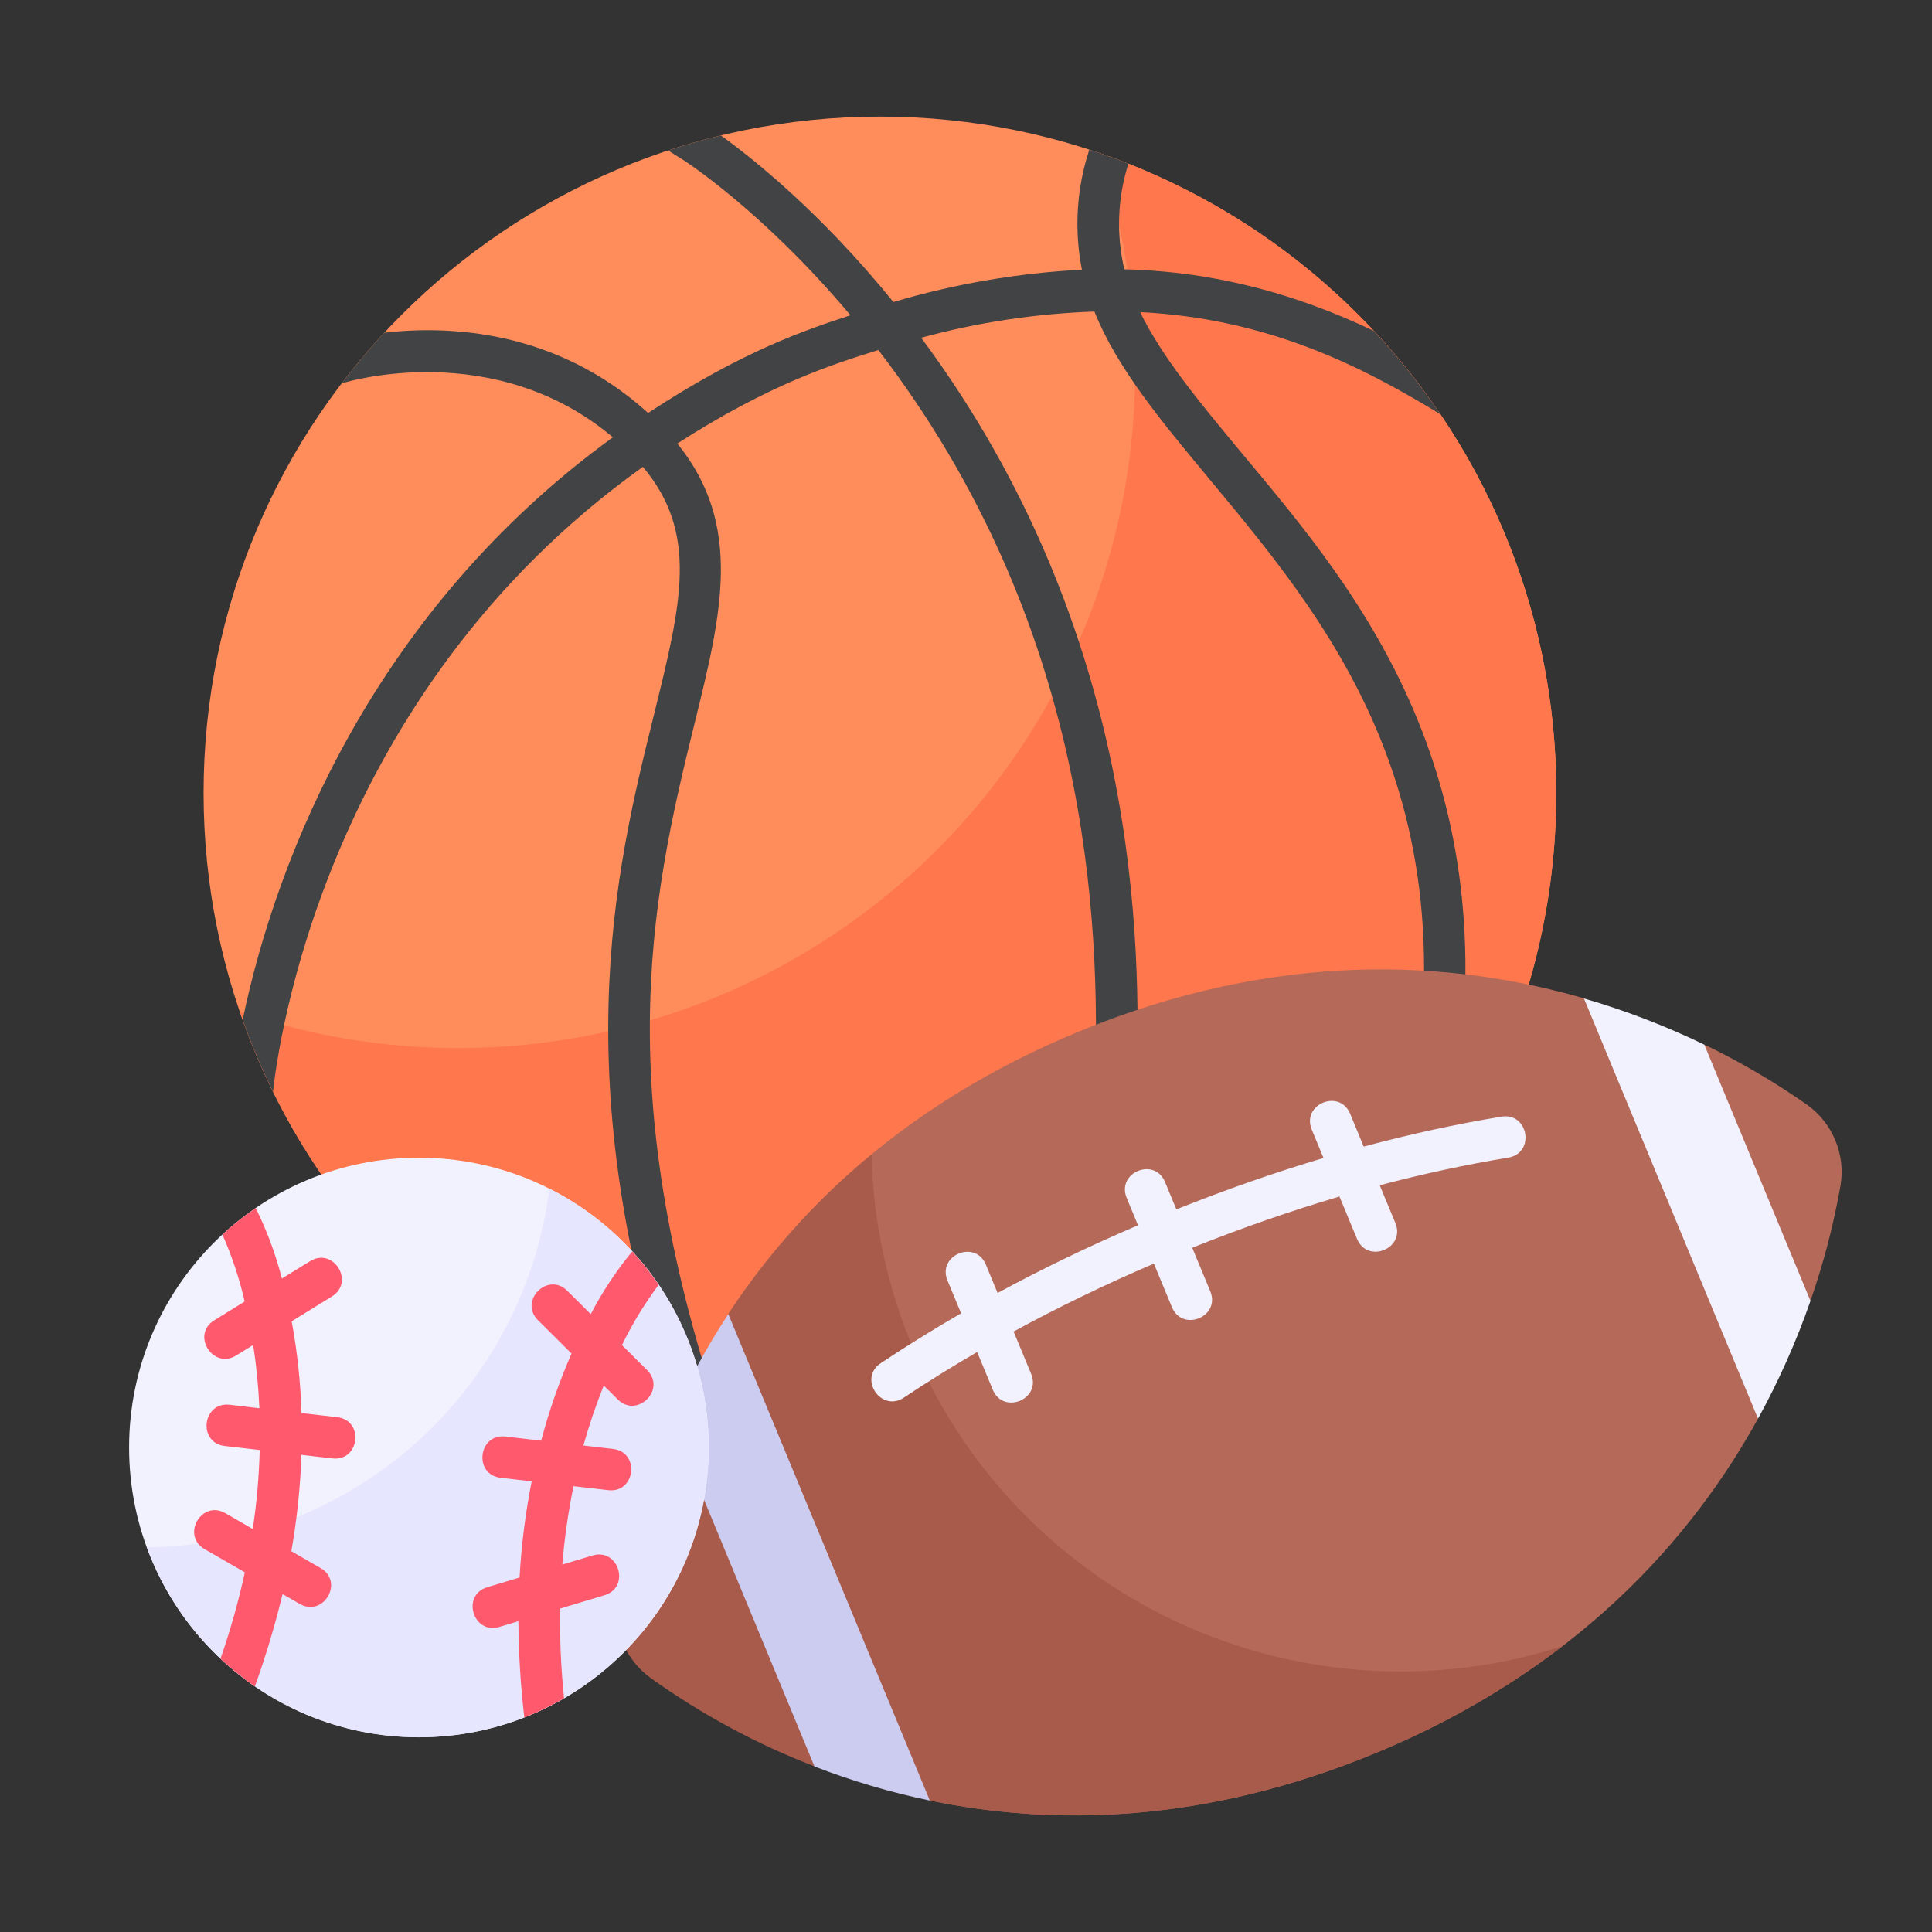
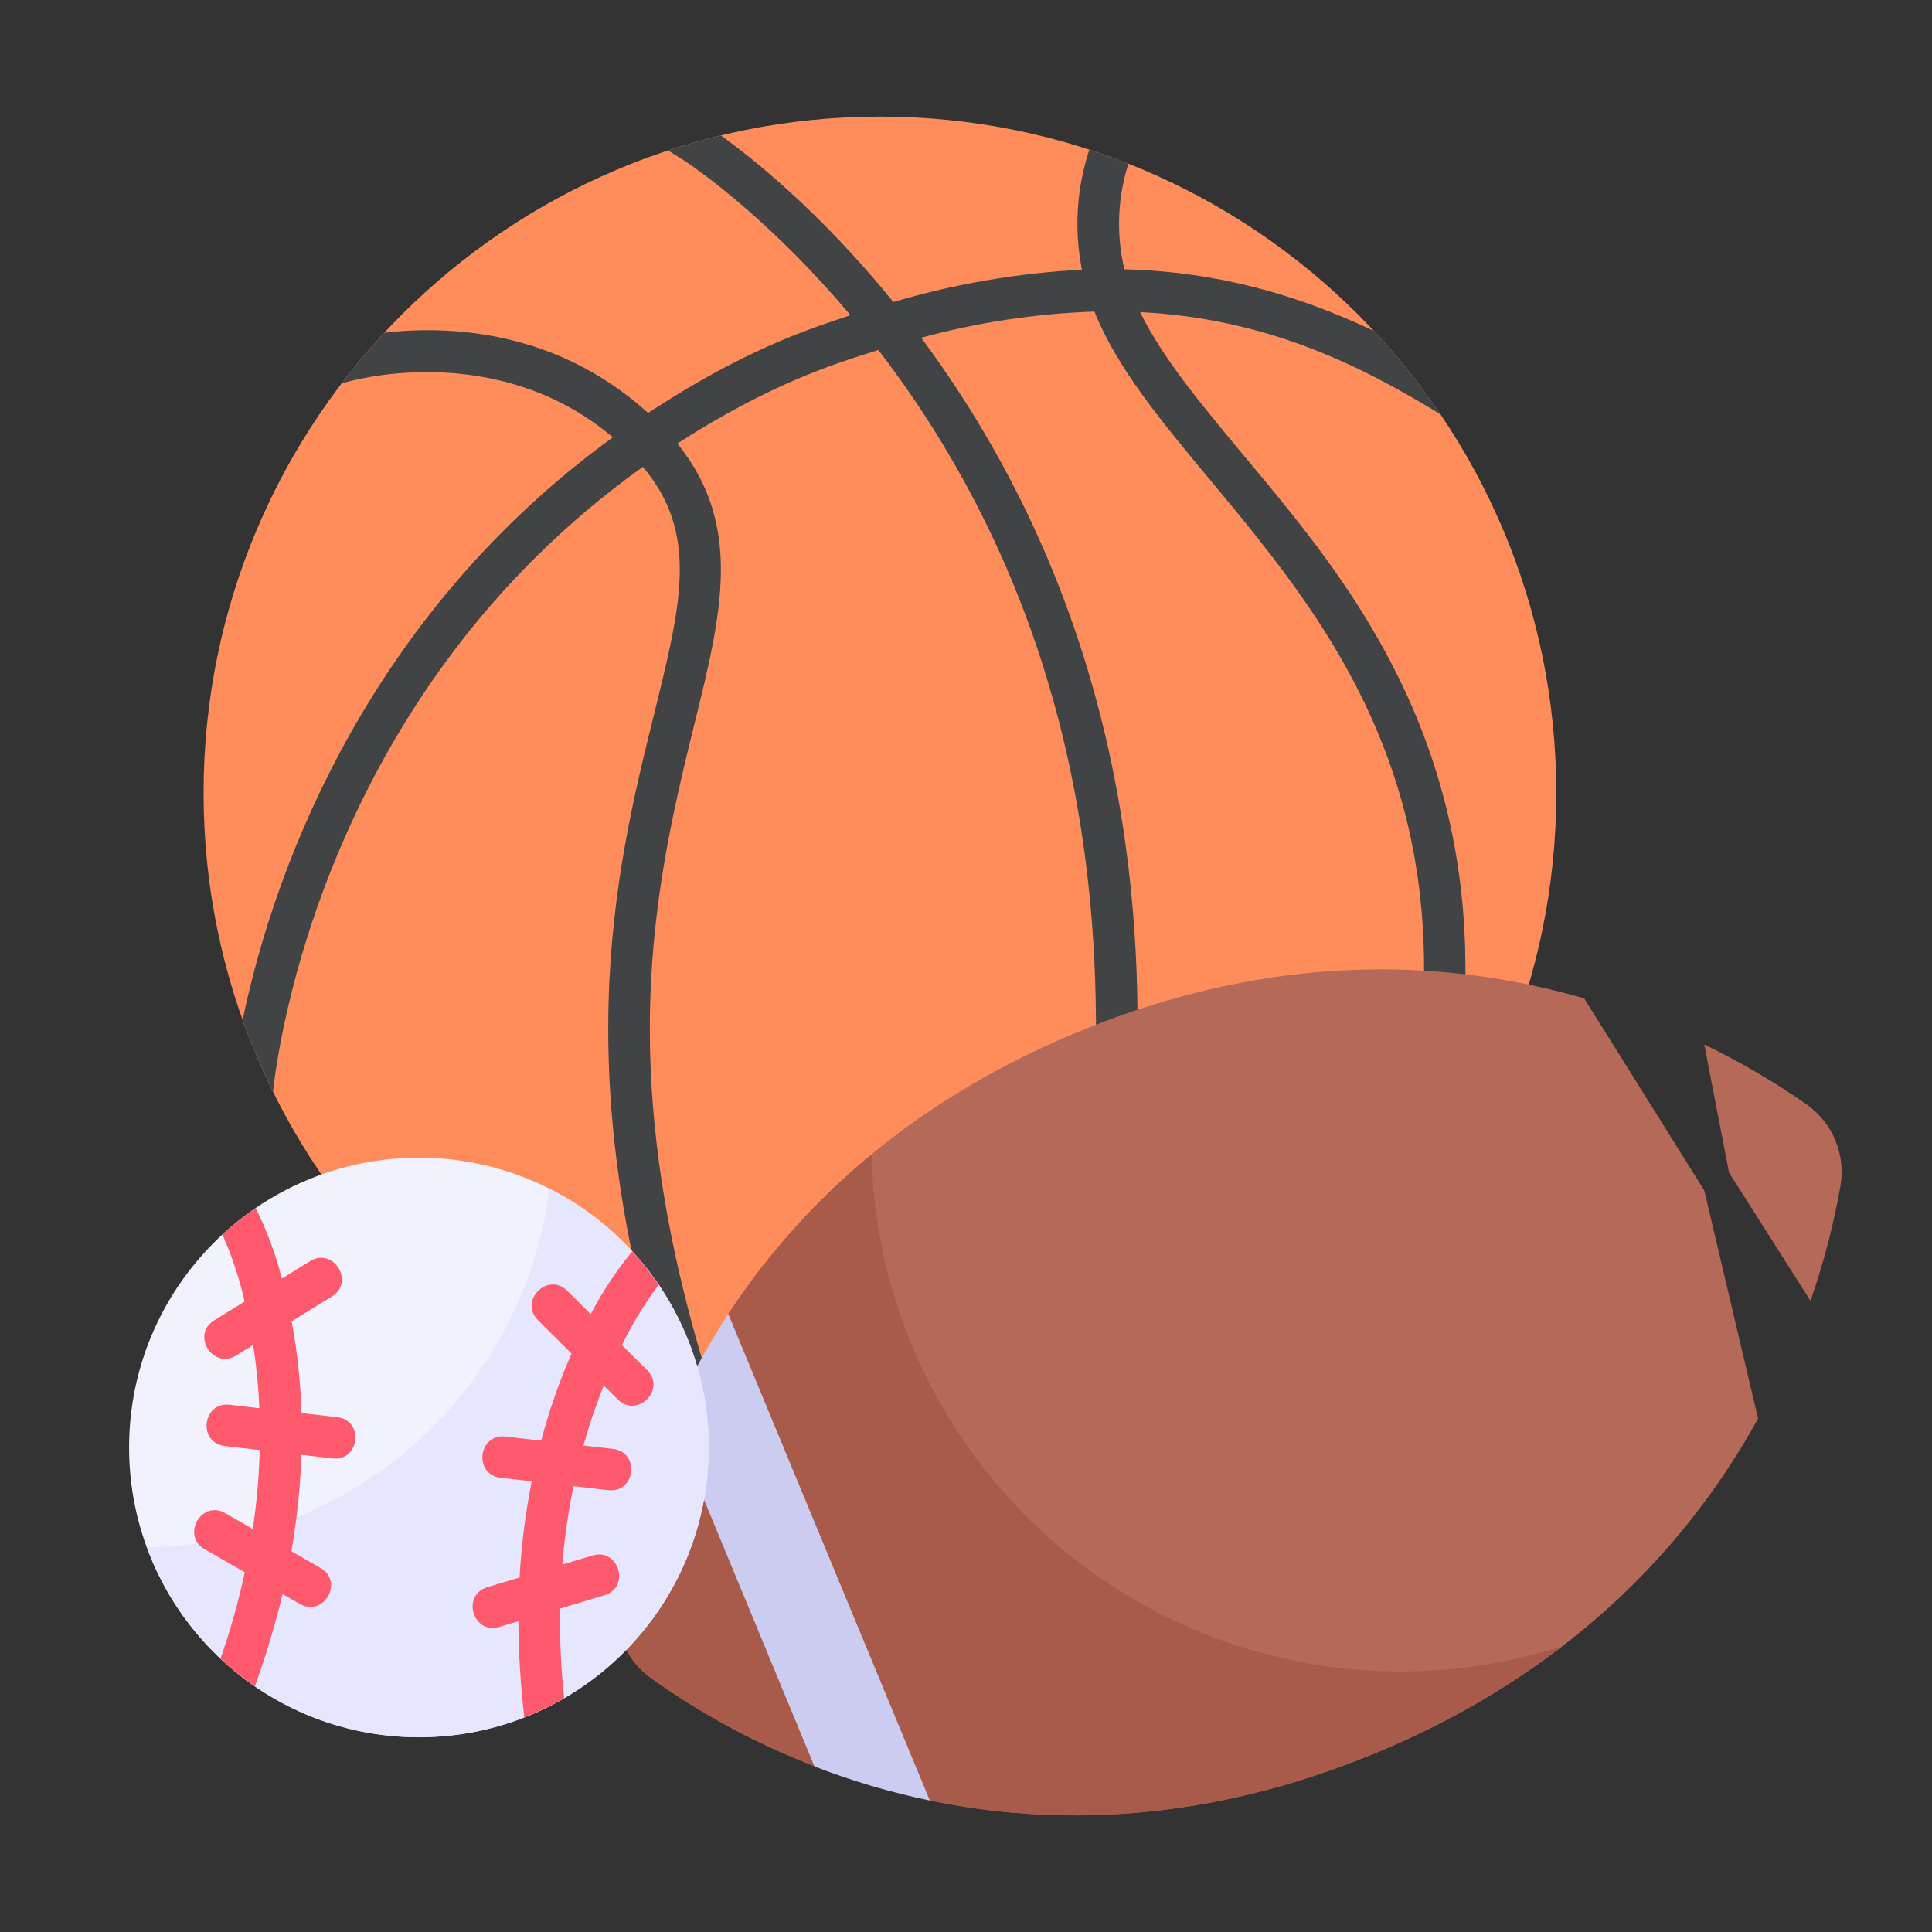
<svg xmlns="http://www.w3.org/2000/svg" width="40" height="40" viewBox="0 0 40 40" fill="none">
  <rect x="0" y="0" width="40" height="40" fill="#333333" stroke="none" />
  <path d="M18.218 30.42C25.952 30.42 32.221 24.151 32.221 16.417C32.221 8.683 25.952 2.414 18.218 2.414C10.485 2.414 4.215 8.683 4.215 16.417C4.215 24.151 10.485 30.42 18.218 30.42Z" fill="#FF8D5C" />
-   <path d="M22.75 3.164C23.596 5.643 23.73 8.308 23.137 10.859C22.544 13.41 21.248 15.744 19.397 17.596C17.545 19.447 15.211 20.743 12.661 21.336C10.11 21.928 7.444 21.795 4.965 20.949C5.735 23.199 7.065 25.216 8.83 26.809C10.595 28.403 12.736 29.521 15.053 30.058C17.369 30.595 19.784 30.533 22.07 29.879C24.356 29.225 26.438 27.999 28.119 26.318C29.8 24.637 31.026 22.555 31.68 20.269C32.335 17.983 32.396 15.568 31.859 13.251C31.322 10.935 30.204 8.793 28.61 7.029C27.017 5.264 25 3.934 22.75 3.164Z" fill="#FF774D" />
  <path d="M29.816 24.267C31.704 16.345 28.066 12.214 25.718 9.391C24.838 8.333 24.059 7.395 23.605 6.462C26.22 6.594 28.151 7.555 29.822 8.577C29.408 7.966 28.946 7.388 28.441 6.849C26.853 6.097 25.188 5.623 23.278 5.576C23.108 4.854 23.137 4.099 23.361 3.392L23.362 3.389C23.097 3.284 22.827 3.188 22.553 3.099C22.289 3.901 22.236 4.756 22.4 5.584C21.077 5.652 19.767 5.877 18.497 6.253C16.969 4.369 15.544 3.249 14.925 2.805C14.555 2.894 14.191 2.998 13.833 3.116L14.146 3.312C14.164 3.324 15.787 4.359 17.608 6.527C16.719 6.82 15.401 7.248 13.418 8.55C11.5 6.81 9.257 6.738 7.958 6.889C7.646 7.225 7.35 7.576 7.072 7.941L7.137 7.921C7.169 7.911 10.231 6.981 12.689 9.054C7.762 12.628 5.731 17.715 5.024 21.115C5.205 21.623 5.415 22.119 5.653 22.602C5.745 21.719 6.703 14.381 13.31 9.666C14.468 11.04 14.11 12.487 13.541 14.791C12.732 18.062 11.629 22.526 14.168 29.824C14.498 29.924 14.832 30.011 15.172 30.087C12.58 22.832 13.449 18.74 14.375 14.998C14.94 12.713 15.393 10.873 14.023 9.183C15.946 7.944 17.28 7.529 18.186 7.247C22.542 12.922 22.794 19.028 22.668 22.526L23.527 22.557C23.636 19.534 23.597 13.084 19.072 6.993C20.242 6.674 21.447 6.492 22.659 6.451C23.127 7.619 24.027 8.701 25.057 9.94C27.707 13.126 31.004 17.091 28.714 25.077L29.816 24.267Z" fill="#414344" />
  <path d="M37.484 26.932C37.754 26.159 37.961 25.365 38.104 24.558C38.16 24.239 38.123 23.91 37.999 23.61C37.875 23.31 37.668 23.052 37.403 22.865C36.731 22.395 36.023 21.981 35.285 21.625L35.798 24.278L37.484 26.932Z" fill="#B56959" />
  <path d="M16.873 36.574C15.666 36.111 14.524 35.495 13.473 34.743C13.215 34.557 13.014 34.303 12.893 34.01C12.771 33.716 12.733 33.394 12.784 33.08C12.995 31.808 13.366 30.569 13.889 29.391L16.113 32.983L16.873 36.574Z" fill="#A85B4A" />
  <path d="M19.251 37.277C21.778 37.801 24.923 37.768 28.486 36.292C32.641 34.571 35.028 31.856 36.399 29.37L35.285 24.646L32.798 20.67C30.071 19.881 26.462 19.648 22.305 21.37C18.742 22.846 16.494 25.047 15.078 27.205L16.57 32.479L19.251 37.277Z" fill="#B56959" />
  <path d="M28.996 34.606C26.134 34.606 23.386 33.486 21.339 31.485C19.292 29.485 18.109 26.763 18.044 23.902C16.895 24.848 15.895 25.962 15.079 27.206L16.57 32.48L19.251 37.278C21.779 37.802 24.923 37.769 28.486 36.293C29.866 35.729 31.165 34.986 32.35 34.082C31.266 34.43 30.134 34.607 28.996 34.606Z" fill="#A85B4A" />
-   <path d="M32.794 20.672L36.398 29.372C36.828 28.591 37.191 27.776 37.484 26.934L35.286 21.628C34.484 21.24 33.65 20.92 32.794 20.672ZM31.087 23.119C30.149 23.273 29.198 23.48 28.234 23.739L27.953 23.059C27.735 22.534 26.941 22.862 27.159 23.388L27.402 23.975C26.394 24.275 25.378 24.63 24.355 25.039L24.121 24.473C23.903 23.947 23.11 24.277 23.327 24.802L23.561 25.368C22.55 25.8 21.581 26.267 20.654 26.77L20.411 26.183C20.193 25.657 19.4 25.988 19.617 26.512L19.899 27.191C19.325 27.522 18.771 27.866 18.237 28.222C17.758 28.541 18.247 29.249 18.713 28.937C19.201 28.611 19.707 28.297 20.231 27.992L20.554 28.772C20.771 29.297 21.566 28.971 21.348 28.444L20.985 27.568C21.908 27.065 22.876 26.596 23.89 26.162L24.263 27.062C24.48 27.587 25.276 27.261 25.057 26.734L24.684 25.833C25.707 25.424 26.723 25.07 27.732 24.773L28.095 25.648C28.313 26.174 29.108 25.847 28.889 25.32L28.566 24.54C29.463 24.303 30.35 24.112 31.226 23.967C31.787 23.875 31.648 23.028 31.087 23.119Z" fill="#F2F2FF" />
  <path d="M16.863 36.573C17.639 36.873 18.437 37.109 19.251 37.278L15.079 27.207C14.624 27.902 14.226 28.634 13.89 29.394L16.863 36.573Z" fill="#CCCCF0" />
  <path d="M8.673 35.969C11.987 35.969 14.673 33.283 14.673 29.969C14.673 26.655 11.987 23.969 8.673 23.969C5.359 23.969 2.673 26.655 2.673 29.969C2.673 33.283 5.359 35.969 8.673 35.969Z" fill="#F2F2FF" />
  <path d="M11.375 24.609C11.117 26.645 10.131 28.519 8.599 29.884C7.066 31.248 5.092 32.013 3.04 32.035C3.377 32.953 3.934 33.775 4.661 34.429C5.389 35.083 6.265 35.549 7.214 35.787C8.163 36.025 9.155 36.027 10.105 35.794C11.055 35.56 11.934 35.098 12.664 34.447C13.395 33.797 13.955 32.977 14.296 32.06C14.637 31.143 14.749 30.157 14.622 29.187C14.495 28.217 14.133 27.293 13.567 26.495C13.001 25.697 12.248 25.05 11.375 24.609Z" fill="#E6E6FF" />
  <path d="M13.09 25.91C12.758 26.311 12.471 26.746 12.231 27.208L11.744 26.724C11.341 26.323 10.735 26.934 11.139 27.334L11.833 28.024C11.578 28.608 11.367 29.211 11.204 29.828L10.464 29.742C9.9 29.677 9.8 30.531 10.366 30.596L11.008 30.67C10.878 31.327 10.794 31.992 10.757 32.66L10.09 32.861C9.544 33.026 9.796 33.848 10.338 33.684L10.733 33.565C10.737 34.231 10.778 34.896 10.855 35.558C11.139 35.447 11.415 35.314 11.679 35.161C11.614 34.545 11.587 33.924 11.597 33.304L12.514 33.028C13.059 32.863 12.809 32.041 12.266 32.205L11.642 32.393C11.686 31.848 11.764 31.306 11.874 30.77L12.593 30.852C13.158 30.918 13.257 30.064 12.692 29.999L12.079 29.928C12.196 29.507 12.337 29.092 12.5 28.686L12.791 28.975C13.189 29.371 13.804 28.771 13.396 28.365L12.877 27.849C13.09 27.41 13.345 26.992 13.637 26.601C13.472 26.358 13.289 26.126 13.09 25.909V25.91ZM5.065 26.947L4.438 27.334C3.949 27.635 4.41 28.36 4.889 28.065L5.242 27.847C5.309 28.281 5.352 28.717 5.37 29.156L4.753 29.084C4.189 29.02 4.089 29.873 4.655 29.938L5.377 30.021C5.363 30.569 5.315 31.115 5.233 31.656L4.666 31.329C4.173 31.045 3.745 31.791 4.237 32.074L5.069 32.553C4.937 33.159 4.769 33.756 4.565 34.342C4.788 34.551 5.026 34.743 5.277 34.915C5.503 34.289 5.694 33.65 5.85 33.003L6.207 33.208C6.695 33.489 7.133 32.75 6.636 32.464L6.032 32.116C6.148 31.457 6.218 30.79 6.241 30.121L6.882 30.195C7.447 30.26 7.546 29.406 6.98 29.341L6.242 29.256C6.223 28.618 6.155 27.983 6.039 27.356L6.871 26.843C7.355 26.544 6.904 25.813 6.42 26.111L5.836 26.471C5.707 25.967 5.526 25.478 5.295 25.012C5.052 25.177 4.821 25.361 4.605 25.56C4.802 26.007 4.957 26.471 5.065 26.947Z" fill="#FF596D" />
</svg>